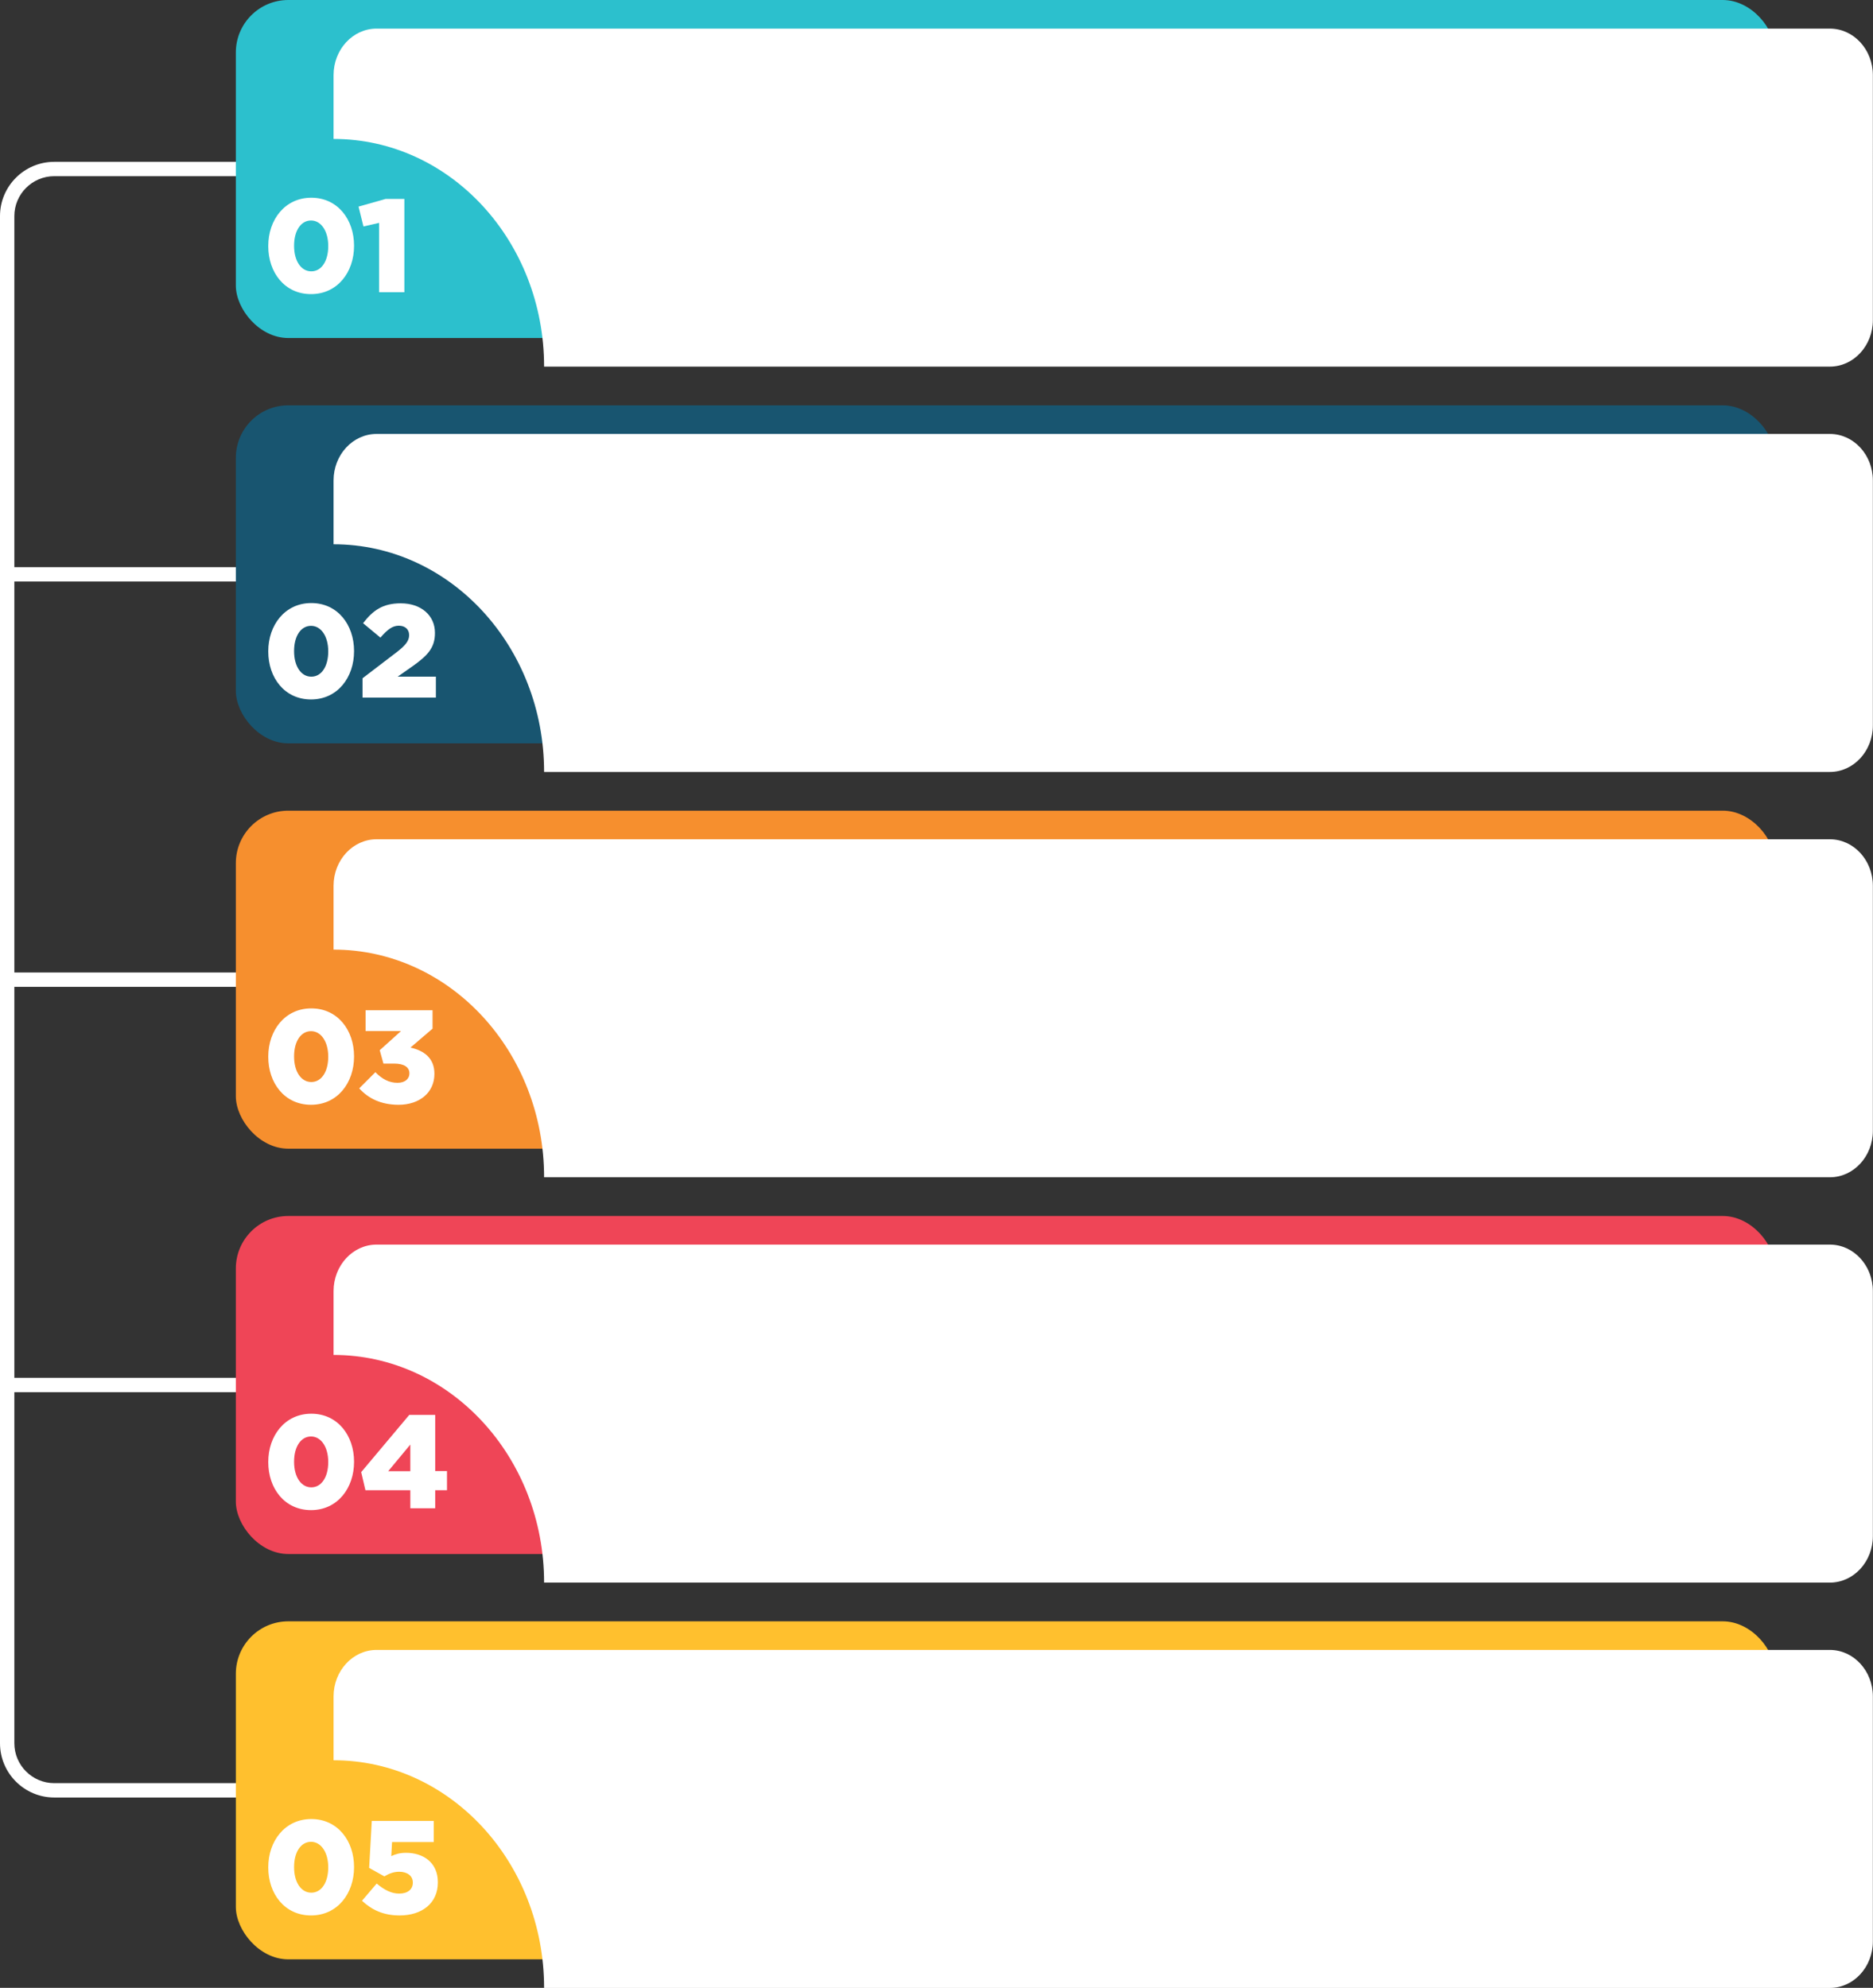
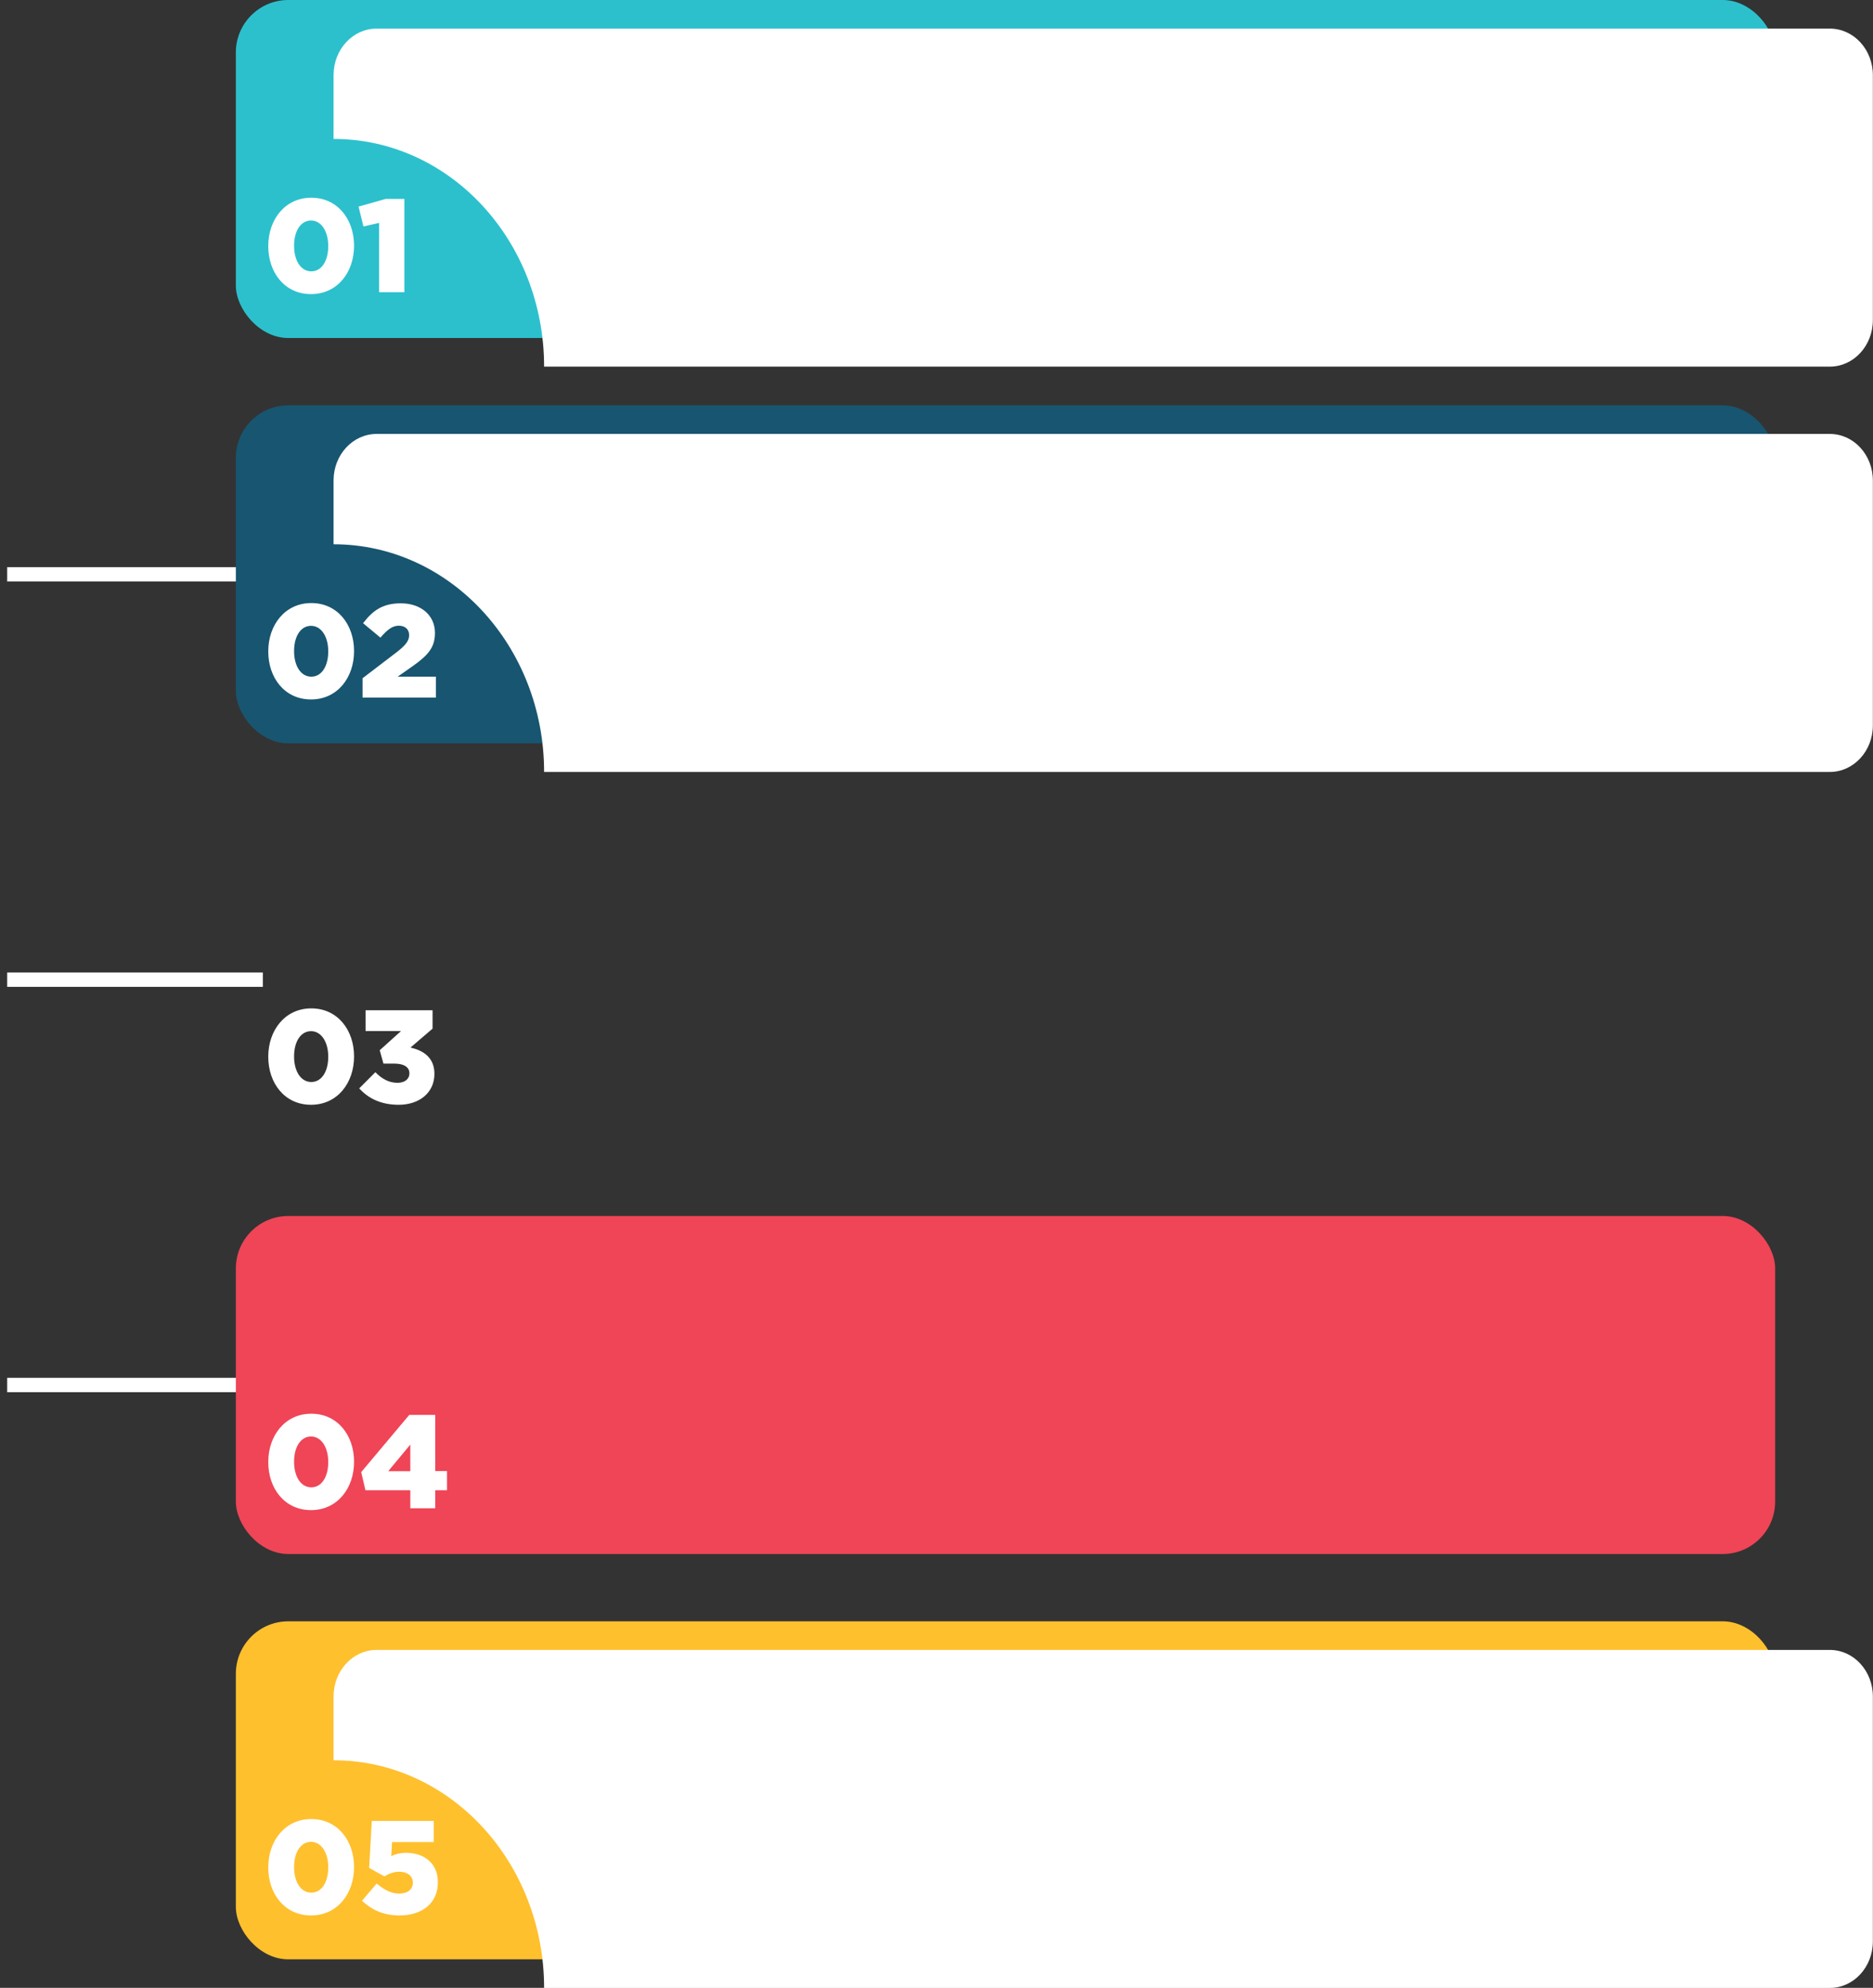
<svg xmlns="http://www.w3.org/2000/svg" data-name="Layer 2" height="692.7" preserveAspectRatio="xMidYMid meet" version="1.0" viewBox="0.0 0.0 652.8 692.7" width="652.8" zoomAndPan="magnify">
  <rect x="0.0" y="0.0" width="652.8" height="692.7" fill="#333333" stroke="none" />
  <g data-name="Layer 1">
    <g>
      <g fill="#fff" id="change1_1">
-         <path d="m96.513,626.371H18.913c-10.429,0-18.913-8.484-18.913-18.913V75.306c0-10.429,8.484-18.913,18.913-18.913h72.693v5H18.913c-7.672,0-13.913,6.241-13.913,13.913v532.151c0,7.672,6.241,13.913,13.913,13.913h77.6v5Z" />
        <path d="M2.5 480.127H91.606V485.127H2.5z" />
        <path d="M2.5 338.882H91.606V343.882H2.5z" />
        <path d="M2.5 197.638H91.606V202.638H2.5z" />
      </g>
      <g>
        <g id="change2_1">
          <rect fill="#185570" height="117.787" rx="18.277" ry="18.277" width="536.499" x="82.201" y="141.244" />
        </g>
        <g id="change1_6">
          <path d="m116.256,167.428v22.233c40.526,0,73.379,35.521,73.379,79.338h448.122c8.283,0,14.997-7.26,14.997-16.215v-85.356c0-8.955-6.714-16.215-14.997-16.215H131.253c-8.283,0-14.997,7.26-14.997,16.215Z" fill="#fff" />
        </g>
        <g fill="#fff" id="change1_3">
          <path d="m93.498,227.032v-.093c0-9.136,5.814-16.795,14.997-16.795s14.904,7.566,14.904,16.703v.092c0,9.137-5.768,16.797-14.996,16.797s-14.904-7.568-14.904-16.704Zm20.903,0v-.093c0-5.121-2.446-8.859-5.999-8.859s-5.906,3.6-5.906,8.768v.092c0,5.168,2.399,8.859,5.999,8.859s5.906-3.645,5.906-8.767Z" />
          <path d="m126.352,236.353l12.09-9.229c2.999-2.354,4.152-3.877,4.152-5.814,0-2.03-1.43-3.276-3.599-3.276s-3.876,1.246-6.414,4.153l-6.045-5.029c3.461-4.477,6.875-6.922,13.151-6.922,7.06,0,11.905,4.199,11.905,10.29v.092c0,5.168-2.676,7.845-7.475,11.306l-5.537,3.875h13.335v7.291h-25.563v-6.736Z" />
        </g>
      </g>
      <g>
        <g id="change3_1">
-           <rect fill="#f68f2e" height="117.787" rx="18.277" ry="18.277" width="536.499" x="82.201" y="282.489" />
-         </g>
+           </g>
        <g id="change1_9">
-           <path d="m116.256,308.672v22.233c40.526,0,73.379,35.521,73.379,79.338h448.122c8.283,0,14.997-7.26,14.997-16.215v-85.356c0-8.955-6.714-16.215-14.997-16.215H131.253c-8.283,0-14.997,7.26-14.997,16.215Z" fill="#fff" />
-         </g>
+           </g>
        <g fill="#fff" id="change1_10">
          <path d="m93.498,368.276v-.093c0-9.136,5.814-16.795,14.997-16.795s14.904,7.566,14.904,16.703v.092c0,9.137-5.768,16.797-14.996,16.797s-14.904-7.568-14.904-16.704Zm20.903,0v-.093c0-5.121-2.446-8.859-5.999-8.859s-5.906,3.6-5.906,8.768v.092c0,5.168,2.399,8.859,5.999,8.859s5.906-3.645,5.906-8.767Z" />
          <path d="m125.199,379.258l5.629-5.629c2.307,2.354,4.753,3.691,7.706,3.691,2.538,0,4.152-1.292,4.152-3.276v-.092c0-2.077-1.892-3.322-5.26-3.322h-3.784l-1.292-4.661,7.429-6.69h-12.366v-7.244h23.348v6.414l-7.706,6.599c4.614,1.015,8.352,3.599,8.352,9.09v.092c0,6.553-5.26,10.752-12.458,10.752-6.229,0-10.613-2.262-13.75-5.723Z" />
        </g>
      </g>
      <g>
        <g id="change4_1">
          <rect fill="#ef4557" height="117.787" rx="18.277" ry="18.277" width="536.499" x="82.201" y="423.733" />
        </g>
        <g id="change1_11">
-           <path d="m116.256,449.916v22.233c40.526,0,73.379,35.521,73.379,79.338h448.122c8.283,0,14.997-7.26,14.997-16.215v-85.356c0-8.955-6.714-16.215-14.997-16.215H131.253c-8.283,0-14.997,7.26-14.997,16.215Z" fill="#fff" />
-         </g>
+           </g>
        <g fill="#fff" id="change1_4">
          <path d="m93.498,509.52v-.093c0-9.136,5.814-16.795,14.997-16.795s14.904,7.566,14.904,16.703v.092c0,9.137-5.768,16.797-14.996,16.797s-14.904-7.568-14.904-16.704Zm20.903,0v-.093c0-5.121-2.446-8.859-5.999-8.859s-5.906,3.6-5.906,8.768v.092c0,5.168,2.399,8.859,5.999,8.859s5.906-3.645,5.906-8.767Z" />
          <path d="m143.009,519.302h-15.642l-1.477-6.321,16.75-19.934h9.044v19.564h4.107v6.69h-4.107v6.275h-8.675v-6.275Zm0-6.645v-9.274l-7.706,9.274h7.706Z" />
        </g>
      </g>
      <g>
        <g id="change5_1">
          <rect fill="#2cc0cd" height="117.787" rx="18.277" ry="18.277" width="536.499" x="82.201" />
        </g>
        <g id="change1_7">
          <path d="m116.256,26.183v22.233c40.526,0,73.379,35.521,73.379,79.338h448.122c8.283,0,14.997-7.26,14.997-16.215V26.183c0-8.955-6.714-16.215-14.997-16.215H131.253c-8.283,0-14.997,7.26-14.997,16.215Z" fill="#fff" />
        </g>
        <g fill="#fff" id="change1_5">
          <path d="m93.498,85.787v-.092c0-9.137,5.814-16.797,14.997-16.797s14.904,7.568,14.904,16.704v.093c0,9.136-5.768,16.795-14.996,16.795s-14.904-7.566-14.904-16.703Zm20.903,0v-.092c0-5.122-2.446-8.859-5.999-8.859s-5.906,3.599-5.906,8.767v.093c0,5.168,2.399,8.859,5.999,8.859s5.906-3.646,5.906-8.768Z" />
          <path d="m132.119,77.666l-5.444,1.246-1.708-6.922,9.459-2.676h6.506v32.53h-8.813v-24.179Z" />
        </g>
      </g>
      <g>
        <g id="change6_1">
          <rect fill="#ffc02e" height="117.787" rx="18.277" ry="18.277" width="536.499" x="82.201" y="564.978" />
        </g>
        <g id="change1_8">
          <path d="m116.256,591.161v22.233c40.526,0,73.379,35.521,73.379,79.338h448.122c8.283,0,14.997-7.26,14.997-16.215v-85.356c0-8.955-6.714-16.215-14.997-16.215H131.253c-8.283,0-14.997,7.26-14.997,16.215Z" fill="#fff" />
        </g>
        <g fill="#fff" id="change1_2">
          <path d="m93.498,650.765v-.092c0-9.137,5.814-16.797,14.997-16.797s14.904,7.568,14.904,16.704v.093c0,9.136-5.768,16.795-14.996,16.795s-14.904-7.566-14.904-16.703Zm20.903,0v-.092c0-5.122-2.446-8.859-5.999-8.859s-5.906,3.599-5.906,8.767v.093c0,5.168,2.399,8.859,5.999,8.859s5.906-3.646,5.906-8.768Z" />
          <path d="m126.167,662.347l5.122-5.999c2.63,2.215,5.122,3.507,7.844,3.507,2.953,0,4.752-1.477,4.752-3.783v-.093c0-2.307-1.938-3.737-4.752-3.737-1.984,0-3.645.692-5.168,1.615l-5.306-2.953.923-16.381h21.595v7.383h-14.535l-.277,4.891c1.477-.691,3-1.153,5.168-1.153,5.814,0,11.074,3.23,11.074,10.244v.092c0,7.198-5.491,11.489-13.335,11.489-5.722,0-9.736-1.983-13.104-5.121Z" />
        </g>
      </g>
    </g>
  </g>
</svg>